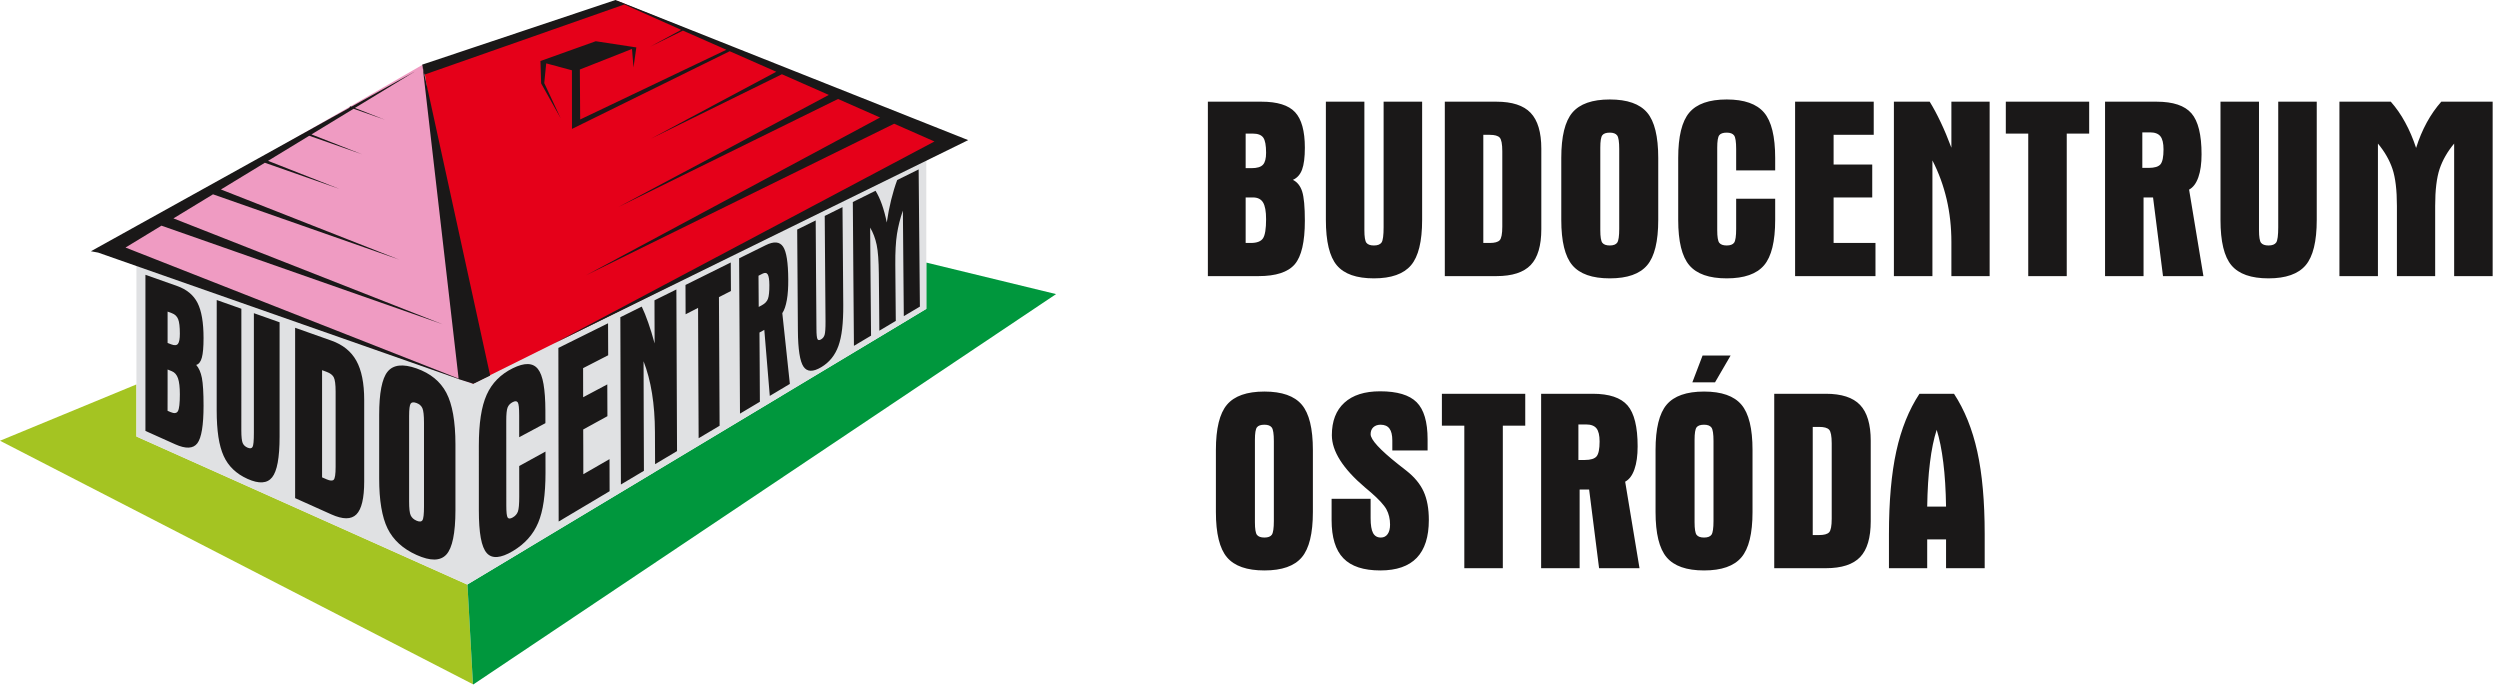
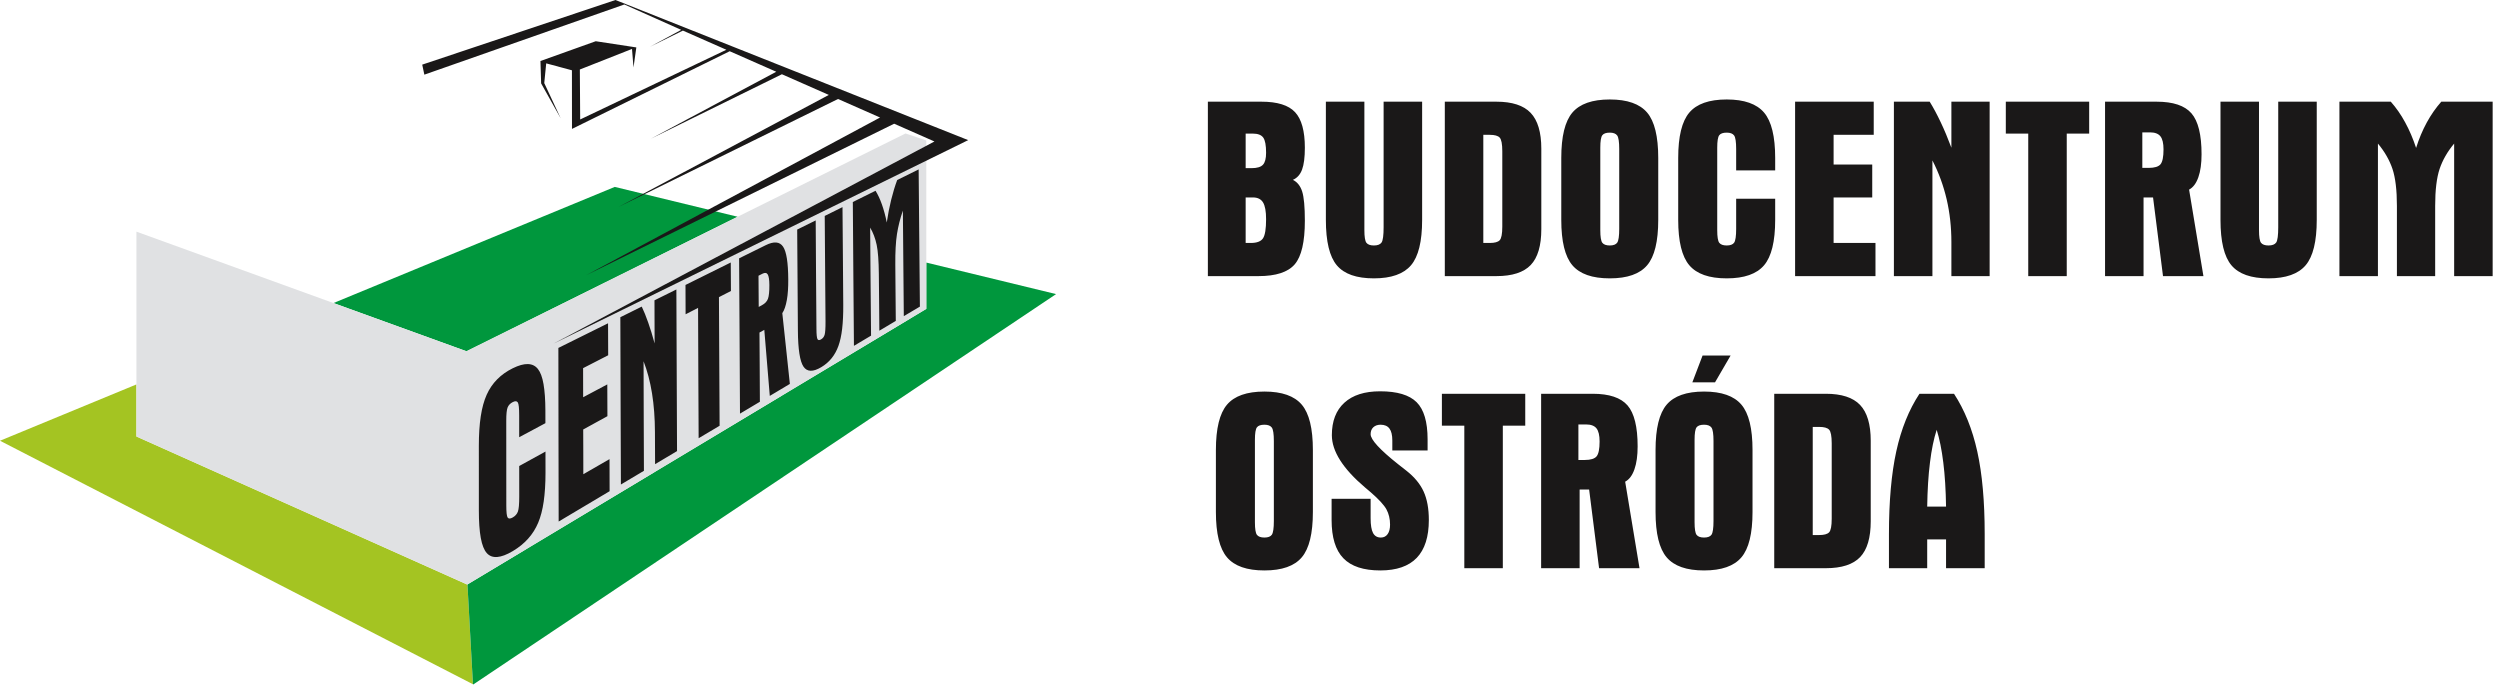
<svg xmlns="http://www.w3.org/2000/svg" width="209" height="58" viewBox="0 0 209 58" fill="none">
  <path fill-rule="evenodd" clip-rule="evenodd" d="M104.628 14.058C105.091 14.058 105.411 13.962 105.585 13.769C105.759 13.582 105.845 13.247 105.845 12.774C105.845 12.151 105.767 11.724 105.607 11.503C105.446 11.28 105.158 11.169 104.742 11.169H104.137V14.058H104.628ZM104.137 20.312H104.564C105.069 20.312 105.411 20.184 105.585 19.927C105.759 19.668 105.845 19.134 105.845 18.32C105.845 17.665 105.759 17.199 105.589 16.922C105.418 16.644 105.137 16.506 104.742 16.506H104.137V20.312ZM100.978 23.083V8.501H105.461C106.788 8.501 107.723 8.793 108.267 9.377C108.811 9.96 109.086 10.952 109.086 12.347C109.086 13.154 109.007 13.766 108.851 14.183C108.695 14.599 108.438 14.883 108.086 15.036C108.452 15.218 108.712 15.541 108.862 16.011C109.011 16.48 109.086 17.295 109.086 18.454C109.086 20.219 108.805 21.432 108.242 22.094C107.68 22.752 106.67 23.083 105.208 23.083H100.978ZM114.062 18.81V19.242C114.062 19.796 114.119 20.148 114.233 20.298C114.35 20.446 114.556 20.522 114.856 20.522C115.169 20.522 115.382 20.44 115.499 20.273C115.613 20.106 115.67 19.678 115.67 18.989V18.81V8.501H118.89V18.383C118.89 20.184 118.58 21.447 117.961 22.176C117.342 22.905 116.307 23.271 114.856 23.271C113.404 23.271 112.373 22.909 111.761 22.183C111.149 21.458 110.843 20.191 110.843 18.383V8.501H114.062V18.81ZM120.786 8.501H125.101C126.414 8.501 127.367 8.811 127.961 9.433C128.555 10.056 128.854 11.056 128.854 12.429V19.155C128.854 20.536 128.559 21.536 127.968 22.155C127.377 22.773 126.42 23.083 125.101 23.083H120.786V8.501ZM124.005 11.272V20.312H124.549C124.951 20.312 125.226 20.237 125.371 20.087C125.517 19.938 125.592 19.558 125.592 18.946V18.579V12.649C125.592 12.037 125.517 11.653 125.371 11.5C125.226 11.347 124.951 11.272 124.549 11.272H124.005ZM133.785 12.777V19.242C133.785 19.796 133.841 20.148 133.956 20.298C134.072 20.446 134.279 20.522 134.578 20.522C134.88 20.522 135.09 20.443 135.2 20.283C135.311 20.123 135.367 19.739 135.367 19.134V18.81V12.454C135.367 11.863 135.311 11.486 135.197 11.326C135.079 11.166 134.873 11.088 134.578 11.088C134.272 11.088 134.062 11.162 133.952 11.308C133.841 11.454 133.785 11.799 133.785 12.35V12.777ZM130.523 13.204C130.523 11.404 130.832 10.142 131.451 9.412C132.07 8.683 133.109 8.316 134.578 8.316C136.043 8.316 137.082 8.683 137.701 9.412C138.32 10.142 138.629 11.404 138.629 13.204V18.383C138.629 20.184 138.32 21.447 137.701 22.176C137.082 22.905 136.043 23.271 134.578 23.271C133.109 23.271 132.07 22.905 131.451 22.176C130.832 21.447 130.523 20.184 130.523 18.383V13.204ZM140.298 13.204C140.298 11.404 140.607 10.142 141.227 9.412C141.846 8.683 142.884 8.316 144.353 8.316C145.819 8.316 146.858 8.683 147.477 9.412C148.096 10.142 148.405 11.404 148.405 13.204V14.246H145.143V12.454C145.143 11.863 145.086 11.486 144.973 11.326C144.855 11.166 144.648 11.088 144.353 11.088C144.047 11.088 143.837 11.162 143.727 11.308C143.617 11.454 143.56 11.799 143.56 12.35V12.777V19.242C143.56 19.796 143.617 20.148 143.731 20.298C143.848 20.446 144.055 20.522 144.353 20.522C144.655 20.522 144.865 20.443 144.976 20.283C145.086 20.123 145.143 19.739 145.143 19.134V18.81V16.612H148.405V18.383C148.405 20.184 148.096 21.447 147.477 22.176C146.858 22.905 145.819 23.271 144.353 23.271C142.884 23.271 141.846 22.905 141.227 22.176C140.607 21.447 140.298 20.184 140.298 18.383V13.204ZM150.07 23.083V8.501H156.644V11.272H153.289V13.755H156.519V16.506H153.289V20.312H156.79V23.083H150.07ZM158.33 8.501H161.322C161.628 8.996 161.934 9.565 162.24 10.212C162.546 10.856 162.844 11.567 163.136 12.347V8.501H166.334V23.083H163.136V20.226C163.136 18.989 163.005 17.8 162.741 16.663C162.474 15.523 162.08 14.438 161.55 13.411V23.083H158.33V8.501ZM167.686 11.169V8.501H174.655V11.169H172.78V23.083H169.561V11.169H167.686ZM179.098 14.036H179.628C180.122 14.036 180.454 13.933 180.621 13.731C180.788 13.524 180.87 13.111 180.87 12.492C180.87 11.98 180.785 11.614 180.61 11.393C180.435 11.176 180.148 11.066 179.742 11.066H179.098V14.036ZM175.982 8.501H180.297C181.674 8.501 182.641 8.825 183.207 9.476C183.769 10.127 184.05 11.265 184.05 12.898C184.05 13.67 183.961 14.311 183.783 14.816C183.605 15.324 183.349 15.669 183.008 15.851L184.206 23.083H180.827L179.995 16.506H179.201V23.083H175.982V8.501ZM188.852 18.81V19.242C188.852 19.796 188.909 20.148 189.023 20.298C189.14 20.446 189.347 20.522 189.646 20.522C189.959 20.522 190.173 20.44 190.29 20.273C190.404 20.106 190.46 19.678 190.46 18.989V18.81V8.501H193.68V18.383C193.68 20.184 193.37 21.447 192.752 22.176C192.132 22.905 191.097 23.271 189.646 23.271C188.195 23.271 187.163 22.909 186.551 22.183C185.939 21.458 185.633 20.191 185.633 18.383V8.501H188.852V18.81ZM205.167 23.083V12.002C204.604 12.678 204.199 13.385 203.95 14.125C203.705 14.865 203.58 15.894 203.58 17.214V18.027V23.083H200.382V17.214C200.382 15.894 200.258 14.865 200.012 14.125C199.763 13.385 199.358 12.678 198.795 12.002V23.083H195.576V8.501H199.87C200.314 9.003 200.717 9.576 201.069 10.227C201.425 10.877 201.73 11.59 201.986 12.368C202.221 11.611 202.52 10.903 202.875 10.248C203.235 9.589 203.641 9.011 204.092 8.501H208.386V23.083H205.167ZM104.911 37.195V43.658C104.911 44.214 104.968 44.566 105.082 44.716C105.2 44.865 105.406 44.939 105.705 44.939C106.007 44.939 106.217 44.861 106.327 44.701C106.437 44.541 106.494 44.157 106.494 43.553V43.228V36.871C106.494 36.281 106.437 35.904 106.324 35.744C106.206 35.584 105.999 35.506 105.705 35.506C105.399 35.506 105.189 35.58 105.078 35.726C104.968 35.872 104.911 36.217 104.911 36.768V37.195ZM101.649 37.622C101.649 35.822 101.959 34.559 102.578 33.83C103.197 33.101 104.235 32.734 105.705 32.734C107.17 32.734 108.209 33.101 108.828 33.83C109.447 34.559 109.757 35.822 109.757 37.622V42.801C109.757 44.602 109.447 45.864 108.828 46.593C108.209 47.323 107.17 47.689 105.705 47.689C104.235 47.689 103.197 47.323 102.578 46.593C101.959 45.864 101.649 44.602 101.649 42.801V37.622ZM116.398 37.661V36.829C116.398 36.377 116.32 36.043 116.159 35.829C115.999 35.612 115.751 35.506 115.416 35.506C115.167 35.506 114.965 35.576 114.811 35.718C114.659 35.861 114.584 36.053 114.584 36.299C114.584 36.757 115.356 37.597 116.9 38.821C117.191 39.048 117.415 39.226 117.576 39.351C118.24 39.874 118.721 40.45 119.013 41.087C119.304 41.723 119.451 42.517 119.451 43.471C119.451 44.879 119.112 45.935 118.44 46.636C117.764 47.338 116.75 47.689 115.395 47.689C113.993 47.689 112.962 47.351 112.307 46.671C111.649 45.996 111.322 44.929 111.322 43.471V41.699H114.584V43.324C114.584 43.893 114.651 44.306 114.786 44.559C114.922 44.811 115.139 44.939 115.438 44.939C115.683 44.939 115.871 44.843 116.006 44.652C116.142 44.463 116.209 44.196 116.209 43.855C116.209 43.378 116.106 42.95 115.904 42.578C115.697 42.207 115.263 41.738 114.605 41.165C114.495 41.069 114.331 40.93 114.114 40.749C112.268 39.181 111.343 37.722 111.343 36.38C111.343 35.207 111.692 34.303 112.389 33.667C113.09 33.029 114.082 32.713 115.377 32.713C116.8 32.713 117.818 33.015 118.429 33.624C119.041 34.232 119.347 35.267 119.347 36.725V37.661H116.398ZM120.542 35.587V32.919H127.511V35.587H125.636V47.501H122.417V35.587H120.542ZM131.954 38.454H132.484C132.979 38.454 133.31 38.351 133.477 38.149C133.644 37.942 133.726 37.529 133.726 36.91C133.726 36.398 133.64 36.032 133.466 35.811C133.292 35.594 133.004 35.484 132.598 35.484H131.954V38.454ZM128.838 32.919H133.154C134.53 32.919 135.498 33.243 136.063 33.894C136.625 34.544 136.906 35.683 136.906 37.316C136.906 38.088 136.818 38.728 136.639 39.234C136.462 39.742 136.205 40.087 135.864 40.269L137.063 47.501H133.683L132.851 40.923H132.057V47.501H128.838V32.919ZM141.666 37.195V43.658C141.666 44.214 141.723 44.566 141.837 44.716C141.954 44.865 142.161 44.939 142.459 44.939C142.761 44.939 142.971 44.861 143.082 44.701C143.192 44.541 143.249 44.157 143.249 43.553V43.228V36.871C143.249 36.281 143.192 35.904 143.079 35.744C142.961 35.584 142.754 35.506 142.459 35.506C142.153 35.506 141.943 35.58 141.833 35.726C141.723 35.872 141.666 36.217 141.666 36.768V37.195ZM138.404 37.622C138.404 35.822 138.713 34.559 139.332 33.83C139.952 33.101 140.99 32.734 142.459 32.734C143.925 32.734 144.964 33.101 145.582 33.83C146.202 34.559 146.511 35.822 146.511 37.622V42.801C146.511 44.602 146.202 45.864 145.582 46.593C144.964 47.323 143.925 47.689 142.459 47.689C140.99 47.689 139.952 47.323 139.332 46.593C138.713 45.864 138.404 44.602 138.404 42.801V37.622ZM142.335 29.722H144.679L143.377 31.962H141.481L142.335 29.722ZM148.326 32.919H152.641C153.953 32.919 154.907 33.229 155.501 33.851C156.095 34.474 156.393 35.474 156.393 36.846V43.574C156.393 44.954 156.098 45.954 155.508 46.572C154.918 47.191 153.96 47.501 152.641 47.501H148.326V32.919ZM151.545 35.69V44.73H152.089C152.491 44.73 152.765 44.655 152.911 44.505C153.057 44.356 153.131 43.976 153.131 43.364V42.997V37.067C153.131 36.455 153.057 36.071 152.911 35.918C152.765 35.765 152.491 35.69 152.089 35.69H151.545ZM161.114 42.353H162.69C162.669 40.969 162.594 39.739 162.459 38.665C162.327 37.586 162.142 36.676 161.907 35.932C161.665 36.676 161.477 37.586 161.346 38.665C161.21 39.739 161.136 40.969 161.114 42.353ZM157.916 47.501V44.647C157.916 41.902 158.122 39.596 158.531 37.725C158.94 35.854 159.588 34.253 160.467 32.919H163.355C164.237 34.267 164.888 35.875 165.301 37.746C165.714 39.614 165.92 41.916 165.92 44.647V47.501H162.69V45.096H161.114V47.501H157.916Z" fill="#1A1818" />
  <path fill-rule="evenodd" clip-rule="evenodd" d="M39.079 48.858L39.539 57.204L0 36.846L11.406 32.137V36.491L39.062 48.868L39.079 48.858Z" fill="#A4C422" />
  <path fill-rule="evenodd" clip-rule="evenodd" d="M39.539 57.204L39.569 57.219L88.288 24.586L77.439 21.951V25.822L39.079 48.858L39.539 57.204ZM61.665 18.12L51.394 15.625L27.877 25.335L38.995 29.365L61.665 18.12Z" fill="#00973D" />
  <path fill-rule="evenodd" clip-rule="evenodd" d="M38.995 29.365L75.701 11.157L77.439 11.744V25.822L39.062 48.868L11.405 36.492V19.366L38.995 29.365Z" fill="#E0E1E3" />
-   <path fill-rule="evenodd" clip-rule="evenodd" d="M8.197 21.031L39.514 32.089L35.397 5.373L8.197 21.031Z" fill="#EF9BC2" />
-   <path fill-rule="evenodd" clip-rule="evenodd" d="M80.469 11.753L39.514 32.089L35.398 5.454L51.592 0.074L80.469 11.753Z" fill="#E50019" />
-   <path fill-rule="evenodd" clip-rule="evenodd" d="M29.194 8.965L29.256 8.987L7.6 21.005L8.206 21.117L38.345 31.688L38.346 31.695L39.574 32.082L40.977 31.396L35.33 5.543L38.34 31.649L10.493 20.694L13.498 18.866L37.001 27.109L14.499 18.257L17.807 16.245L33.394 21.712L18.47 15.841L22.141 13.607L28.381 15.796L22.407 13.446L25.85 11.35L30.28 12.904L26.039 11.236L29.56 9.093L32.178 10.011L29.671 9.025L34.698 5.967L29.388 8.914L29.321 8.888L29.194 8.965Z" fill="#1A1818" />
-   <path fill-rule="evenodd" clip-rule="evenodd" d="M14.305 28.785C14.581 28.893 14.772 28.878 14.877 28.745C14.981 28.612 15.036 28.328 15.036 27.896C15.036 27.327 14.989 26.918 14.893 26.682C14.795 26.44 14.623 26.276 14.371 26.183C14.25 26.138 14.13 26.094 14.011 26.049V28.67C14.106 28.708 14.207 28.746 14.305 28.785ZM14.008 34.343C14.096 34.379 14.18 34.416 14.265 34.453C14.567 34.583 14.774 34.555 14.877 34.366C14.983 34.173 15.036 33.709 15.036 32.964C15.036 32.366 14.983 31.918 14.88 31.623C14.776 31.328 14.607 31.132 14.371 31.036C14.25 30.987 14.13 30.938 14.011 30.89V32.617C14.011 33.192 14.011 33.768 14.008 34.343ZM12.158 36.025V29.499V22.973C13.026 23.28 13.91 23.593 14.803 23.909C15.608 24.194 16.18 24.665 16.513 25.322C16.849 25.983 17.017 26.964 17.017 28.258C17.017 29.006 16.97 29.555 16.873 29.902C16.777 30.248 16.617 30.45 16.402 30.506C16.627 30.762 16.788 31.126 16.879 31.597C16.97 32.07 17.017 32.843 17.017 33.918C17.017 35.554 16.844 36.602 16.497 37.06C16.153 37.514 15.534 37.54 14.652 37.145C13.81 36.766 12.979 36.394 12.158 36.025ZM20.175 35.578V35.985C20.175 36.511 20.214 36.861 20.287 37.034C20.36 37.208 20.498 37.338 20.692 37.422C20.896 37.511 21.038 37.493 21.113 37.366C21.188 37.239 21.224 36.848 21.224 36.19V36.02V31.102V26.182C21.934 26.433 22.652 26.687 23.374 26.943V31.728V36.511C23.374 37.383 23.321 38.103 23.218 38.669C23.115 39.233 22.956 39.646 22.749 39.906C22.337 40.423 21.648 40.464 20.692 40.034C19.747 39.609 19.085 38.972 18.698 38.118C18.505 37.692 18.354 37.16 18.258 36.527C18.163 35.895 18.115 35.156 18.115 34.311V29.697C18.115 28.16 18.115 26.62 18.118 25.081C18.799 25.323 19.484 25.565 20.178 25.811C20.178 27.439 20.179 29.067 20.178 30.695C20.177 32.323 20.175 33.95 20.175 35.578ZM24.672 27.401C25.667 27.754 26.679 28.111 27.706 28.476C28.652 28.81 29.351 29.369 29.788 30.153C30.227 30.943 30.447 32.036 30.447 33.429V36.842V40.252C30.447 41.652 30.228 42.572 29.793 43.005C29.359 43.438 28.659 43.433 27.706 43.005C26.679 42.544 25.667 42.09 24.672 41.643V34.522V27.401ZM26.925 30.946V35.428V39.907C27.055 39.963 27.185 40.019 27.314 40.075C27.603 40.199 27.797 40.208 27.899 40.104C28.004 39.999 28.058 39.643 28.058 39.032V38.666V35.706V32.743C28.058 32.133 28.004 31.73 27.899 31.535C27.798 31.346 27.603 31.198 27.314 31.091C27.185 31.042 27.055 30.994 26.925 30.946ZM34.202 35.215V38.574V41.93C34.202 42.506 34.244 42.893 34.334 43.085C34.427 43.282 34.588 43.428 34.826 43.531C35.062 43.632 35.228 43.622 35.316 43.492C35.403 43.363 35.446 42.978 35.446 42.346V42.008V38.681V35.352C35.446 34.734 35.401 34.321 35.311 34.121C35.219 33.917 35.054 33.778 34.824 33.693C34.583 33.603 34.42 33.619 34.334 33.739C34.248 33.86 34.202 34.199 34.202 34.772V35.215ZM31.699 34.697C31.699 33.777 31.756 33.016 31.874 32.413C31.992 31.81 32.166 31.361 32.401 31.073C32.873 30.491 33.677 30.395 34.824 30.8C35.981 31.208 36.817 31.892 37.316 32.84C37.566 33.318 37.757 33.917 37.882 34.633C38.008 35.351 38.075 36.19 38.075 37.148V39.904V42.659C38.075 43.617 38.008 44.404 37.882 45.021C37.757 45.637 37.567 46.083 37.316 46.359C36.817 46.907 35.984 46.916 34.826 46.395C33.677 45.878 32.873 45.143 32.401 44.182C32.166 43.705 31.992 43.116 31.874 42.419C31.756 41.724 31.699 40.914 31.699 39.993V37.346V34.697Z" fill="#1A1818" />
  <path fill-rule="evenodd" clip-rule="evenodd" d="M40.031 37.271C40.031 36.333 40.084 35.511 40.192 34.8C40.3 34.089 40.468 33.486 40.688 32.997C41.125 32.026 41.85 31.289 42.862 30.789C43.859 30.296 44.554 30.322 44.97 30.848C45.179 31.111 45.339 31.532 45.439 32.113C45.538 32.694 45.593 33.431 45.594 34.333C45.595 34.683 45.596 35.031 45.596 35.377C44.87 35.765 44.145 36.155 43.404 36.551C43.404 35.944 43.404 35.335 43.403 34.727C43.403 34.126 43.368 33.762 43.286 33.64C43.207 33.519 43.066 33.512 42.864 33.616C42.654 33.724 42.514 33.873 42.438 34.06C42.361 34.25 42.322 34.62 42.323 35.184C42.323 35.331 42.323 35.477 42.323 35.622C42.324 36.728 42.324 37.832 42.325 38.937C42.325 40.04 42.326 41.145 42.327 42.251C42.327 42.823 42.364 43.164 42.443 43.272C42.522 43.38 42.664 43.375 42.87 43.256C43.079 43.135 43.222 42.973 43.297 42.766C43.371 42.559 43.409 42.144 43.408 41.528C43.408 41.418 43.408 41.309 43.408 41.199C43.407 40.451 43.407 39.706 43.406 38.959C44.147 38.551 44.877 38.15 45.602 37.75C45.603 38.342 45.604 38.936 45.604 39.527C45.605 40.43 45.552 41.234 45.454 41.926C45.355 42.62 45.197 43.214 44.991 43.703C44.577 44.687 43.875 45.473 42.872 46.07C41.856 46.675 41.131 46.731 40.691 46.233C40.471 45.984 40.302 45.565 40.193 44.97C40.084 44.374 40.032 43.603 40.032 42.663C40.032 41.765 40.032 40.866 40.032 39.967C40.032 39.069 40.032 38.169 40.031 37.271ZM46.704 43.6C46.7 41.175 46.695 38.752 46.69 36.331C46.685 33.914 46.684 31.5 46.68 29.087C48.092 28.387 49.477 27.701 50.833 27.027C50.839 27.919 50.842 28.81 50.844 29.7C50.144 30.058 49.453 30.415 48.747 30.777C48.748 31.588 48.75 32.397 48.751 33.209C49.432 32.848 50.101 32.492 50.77 32.135C50.776 33.02 50.778 33.906 50.78 34.793C50.106 35.163 49.437 35.531 48.756 35.905C48.761 36.528 48.762 37.152 48.763 37.774C48.764 38.396 48.765 39.019 48.766 39.644C49.504 39.219 50.227 38.802 50.956 38.383C50.959 39.277 50.961 40.173 50.963 41.065C49.57 41.893 48.15 42.737 46.704 43.6ZM51.861 26.519C52.458 26.222 53.056 25.926 53.65 25.632C53.831 26.011 54.013 26.457 54.193 26.975C54.372 27.492 54.555 28.068 54.726 28.711C54.724 28.111 54.722 27.51 54.72 26.91C54.719 26.31 54.717 25.707 54.715 25.106C55.324 24.803 55.94 24.498 56.545 24.199C56.553 26.445 56.565 28.694 56.572 30.943C56.581 33.197 56.592 35.453 56.6 37.711C55.993 38.071 55.375 38.439 54.765 38.804C54.762 37.909 54.755 37.011 54.753 36.114C54.749 34.949 54.669 33.874 54.51 32.89C54.352 31.903 54.115 31.005 53.802 30.202C53.806 31.724 53.811 33.25 53.815 34.775C53.82 36.302 53.828 37.83 53.832 39.358C53.195 39.737 52.551 40.121 51.907 40.505C51.897 38.168 51.889 35.832 51.882 33.5C51.874 31.171 51.867 28.844 51.861 26.519ZM57.316 26.274C57.313 25.457 57.31 24.64 57.307 23.822C58.592 23.184 59.851 22.558 61.091 21.945C61.095 22.74 61.102 23.534 61.106 24.327C60.773 24.498 60.44 24.67 60.104 24.841C60.116 26.63 60.122 28.422 60.131 30.212C60.141 32.003 60.151 33.799 60.159 35.593C59.582 35.937 58.994 36.287 58.406 36.635C58.398 34.817 58.389 32.998 58.38 31.182C58.371 29.368 58.366 27.552 58.359 25.739C58.008 25.918 57.66 26.097 57.316 26.274ZM63.429 25.659C63.514 25.613 63.608 25.563 63.698 25.515C63.952 25.379 64.121 25.2 64.201 24.98C64.283 24.756 64.321 24.373 64.319 23.833C64.316 23.388 64.272 23.091 64.183 22.943C64.095 22.799 63.946 22.777 63.74 22.883C63.632 22.939 63.523 22.995 63.411 23.051C63.42 23.919 63.424 24.789 63.429 25.659ZM61.79 21.597C62.536 21.229 63.277 20.863 64.012 20.499C64.7 20.157 65.182 20.199 65.466 20.622C65.749 21.041 65.89 21.951 65.898 23.357C65.902 24.021 65.868 24.595 65.781 25.077C65.693 25.564 65.572 25.931 65.401 26.18C65.508 27.169 65.613 28.157 65.718 29.143C65.823 30.128 65.929 31.114 66.032 32.096C65.474 32.428 64.916 32.761 64.354 33.097C64.274 32.181 64.201 31.261 64.125 30.34C64.049 29.42 63.972 28.5 63.896 27.577C63.762 27.653 63.627 27.726 63.492 27.8C63.497 28.764 63.506 29.727 63.511 30.692C63.516 31.658 63.521 32.624 63.526 33.588C62.976 33.916 62.418 34.248 61.863 34.579C61.853 32.41 61.84 30.244 61.828 28.079C61.816 25.916 61.803 23.756 61.79 21.597ZM68.252 27.141C68.253 27.263 68.254 27.384 68.255 27.506C68.257 27.976 68.288 28.258 68.343 28.354C68.398 28.45 68.498 28.455 68.636 28.375C68.786 28.289 68.886 28.162 68.938 27.99C68.989 27.819 69.017 27.443 69.013 26.861C69.013 26.811 69.013 26.762 69.012 26.712C68.999 25.267 68.989 23.822 68.979 22.378C68.97 20.935 68.956 19.493 68.947 18.052C69.444 17.805 69.94 17.56 70.433 17.315C70.443 18.68 70.457 20.046 70.466 21.414C70.476 22.779 70.486 24.147 70.496 25.514C70.501 26.263 70.469 26.924 70.404 27.489C70.339 28.054 70.231 28.533 70.091 28.922C69.811 29.7 69.337 30.291 68.652 30.699C67.966 31.107 67.469 31.095 67.17 30.649C67.021 30.426 66.905 30.063 66.829 29.563C66.752 29.064 66.709 28.426 66.704 27.649C66.696 26.239 66.683 24.827 66.675 23.418C66.667 22.008 66.658 20.599 66.645 19.192C67.165 18.935 67.676 18.681 68.192 18.427C68.201 19.877 68.209 21.328 68.22 22.78C68.231 24.233 68.243 25.686 68.252 27.141ZM75.558 26.43C75.545 24.958 75.532 23.485 75.519 22.015C75.507 20.546 75.494 19.076 75.481 17.607C75.251 18.268 75.089 18.922 74.987 19.568C74.886 20.216 74.839 21.066 74.848 22.124C74.849 22.342 74.851 22.559 74.853 22.776C74.859 23.452 74.865 24.128 74.87 24.803C74.876 25.477 74.882 26.154 74.888 26.828C74.434 27.1 73.973 27.373 73.513 27.647C73.506 26.854 73.5 26.059 73.494 25.266C73.487 24.472 73.478 23.68 73.471 22.887C73.46 21.817 73.403 21.014 73.29 20.472C73.177 19.93 72.993 19.449 72.745 19.027C72.757 20.53 72.769 22.035 72.781 23.54C72.792 25.044 72.804 26.552 72.82 28.06C72.344 28.341 71.865 28.627 71.389 28.912C71.37 26.904 71.355 24.897 71.34 22.892C71.326 20.89 71.311 18.89 71.296 16.889C71.931 16.574 72.562 16.26 73.194 15.947C73.387 16.26 73.567 16.635 73.724 17.081C73.882 17.529 74.021 18.032 74.134 18.601C74.23 17.941 74.353 17.308 74.502 16.705C74.65 16.102 74.818 15.552 75.005 15.05C75.607 14.753 76.2 14.457 76.799 14.163C76.816 16.072 76.833 17.98 76.85 19.891C76.868 21.803 76.885 23.717 76.903 25.632C76.457 25.897 76.011 26.161 75.558 26.43Z" fill="#1A1818" />
  <path fill-rule="evenodd" clip-rule="evenodd" d="M46.284 28.722L78.119 11.827L74.752 10.343L48.992 23.014L73.573 9.824L70.06 8.275L51.699 17.306L69.289 7.935L65.367 6.207L54.407 11.598L64.897 5.999L61.003 4.283L47.818 10.777L47.813 5.876L45.663 5.297L45.5 6.947L46.875 9.894L45.239 6.973L45.182 5.101L49.804 3.447L53.197 3.964L52.961 5.642L52.835 4.091L48.475 5.811L48.503 9.988L60.725 4.16L57.09 2.558L54.334 3.914L56.95 2.497L52.195 0.374L35.475 6.242L35.298 5.403L51.453 6.10352e-05L80.941 11.714L46.284 28.722Z" fill="#1A1818" />
</svg>